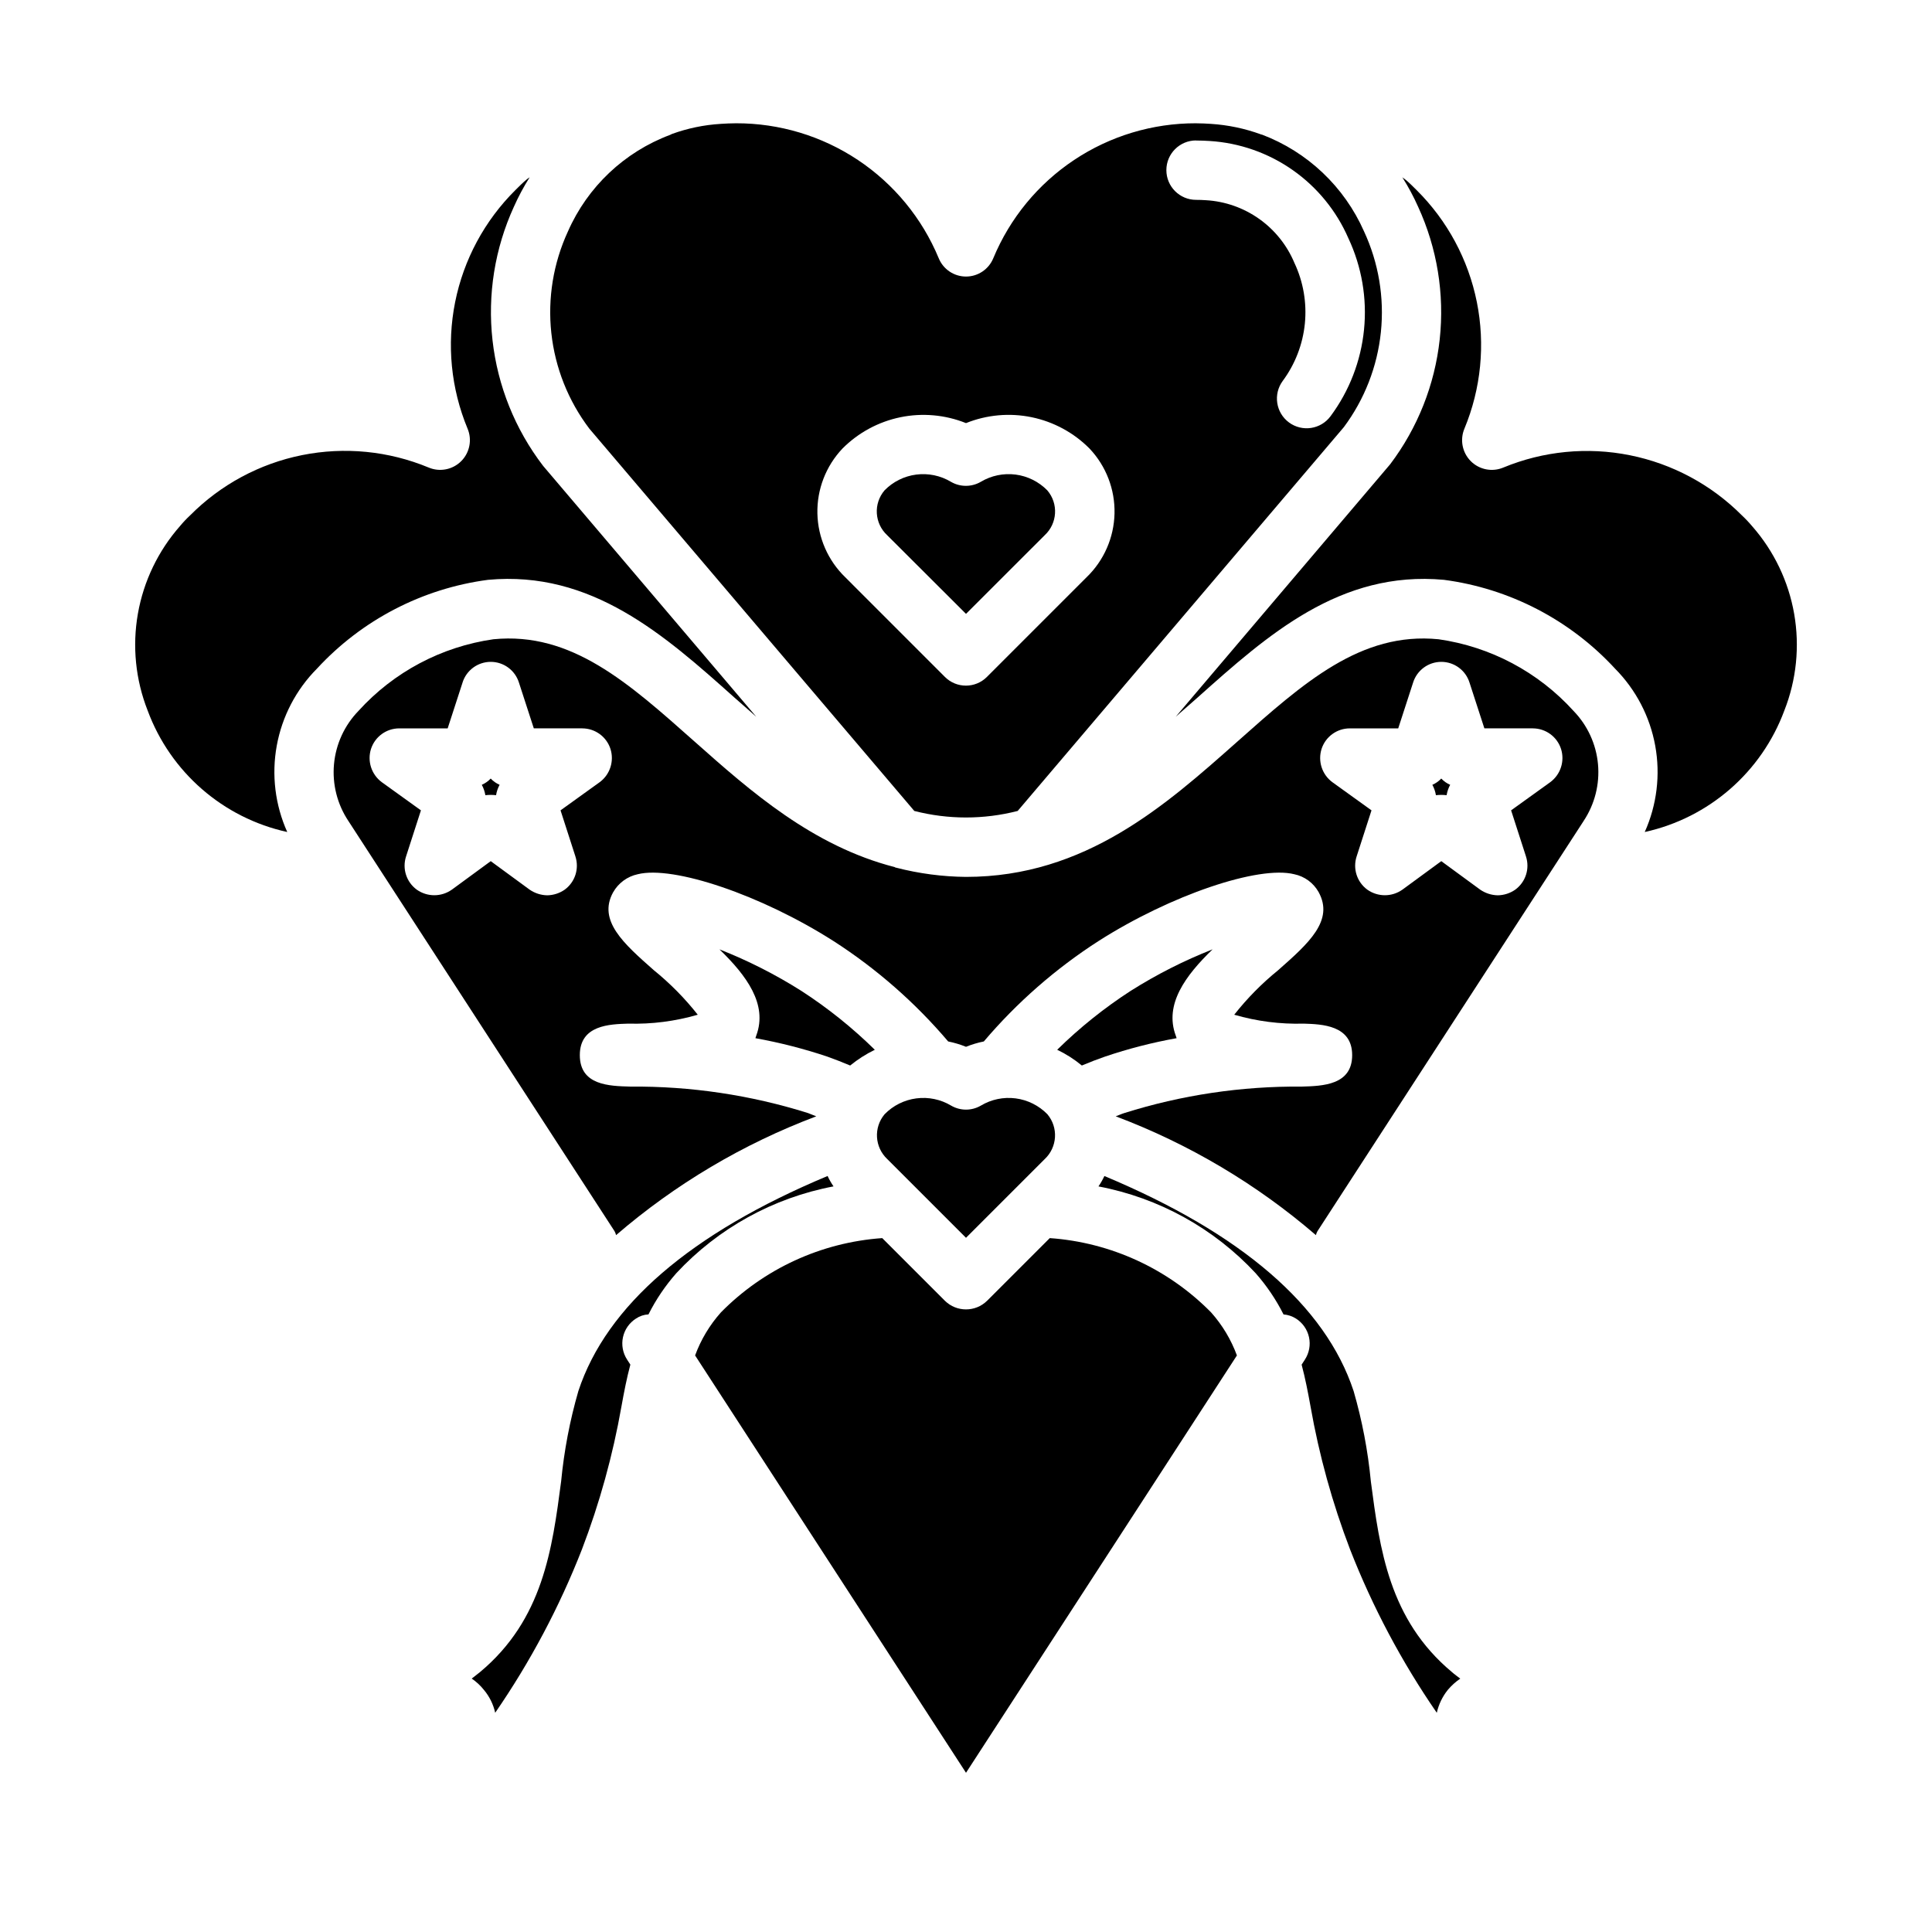
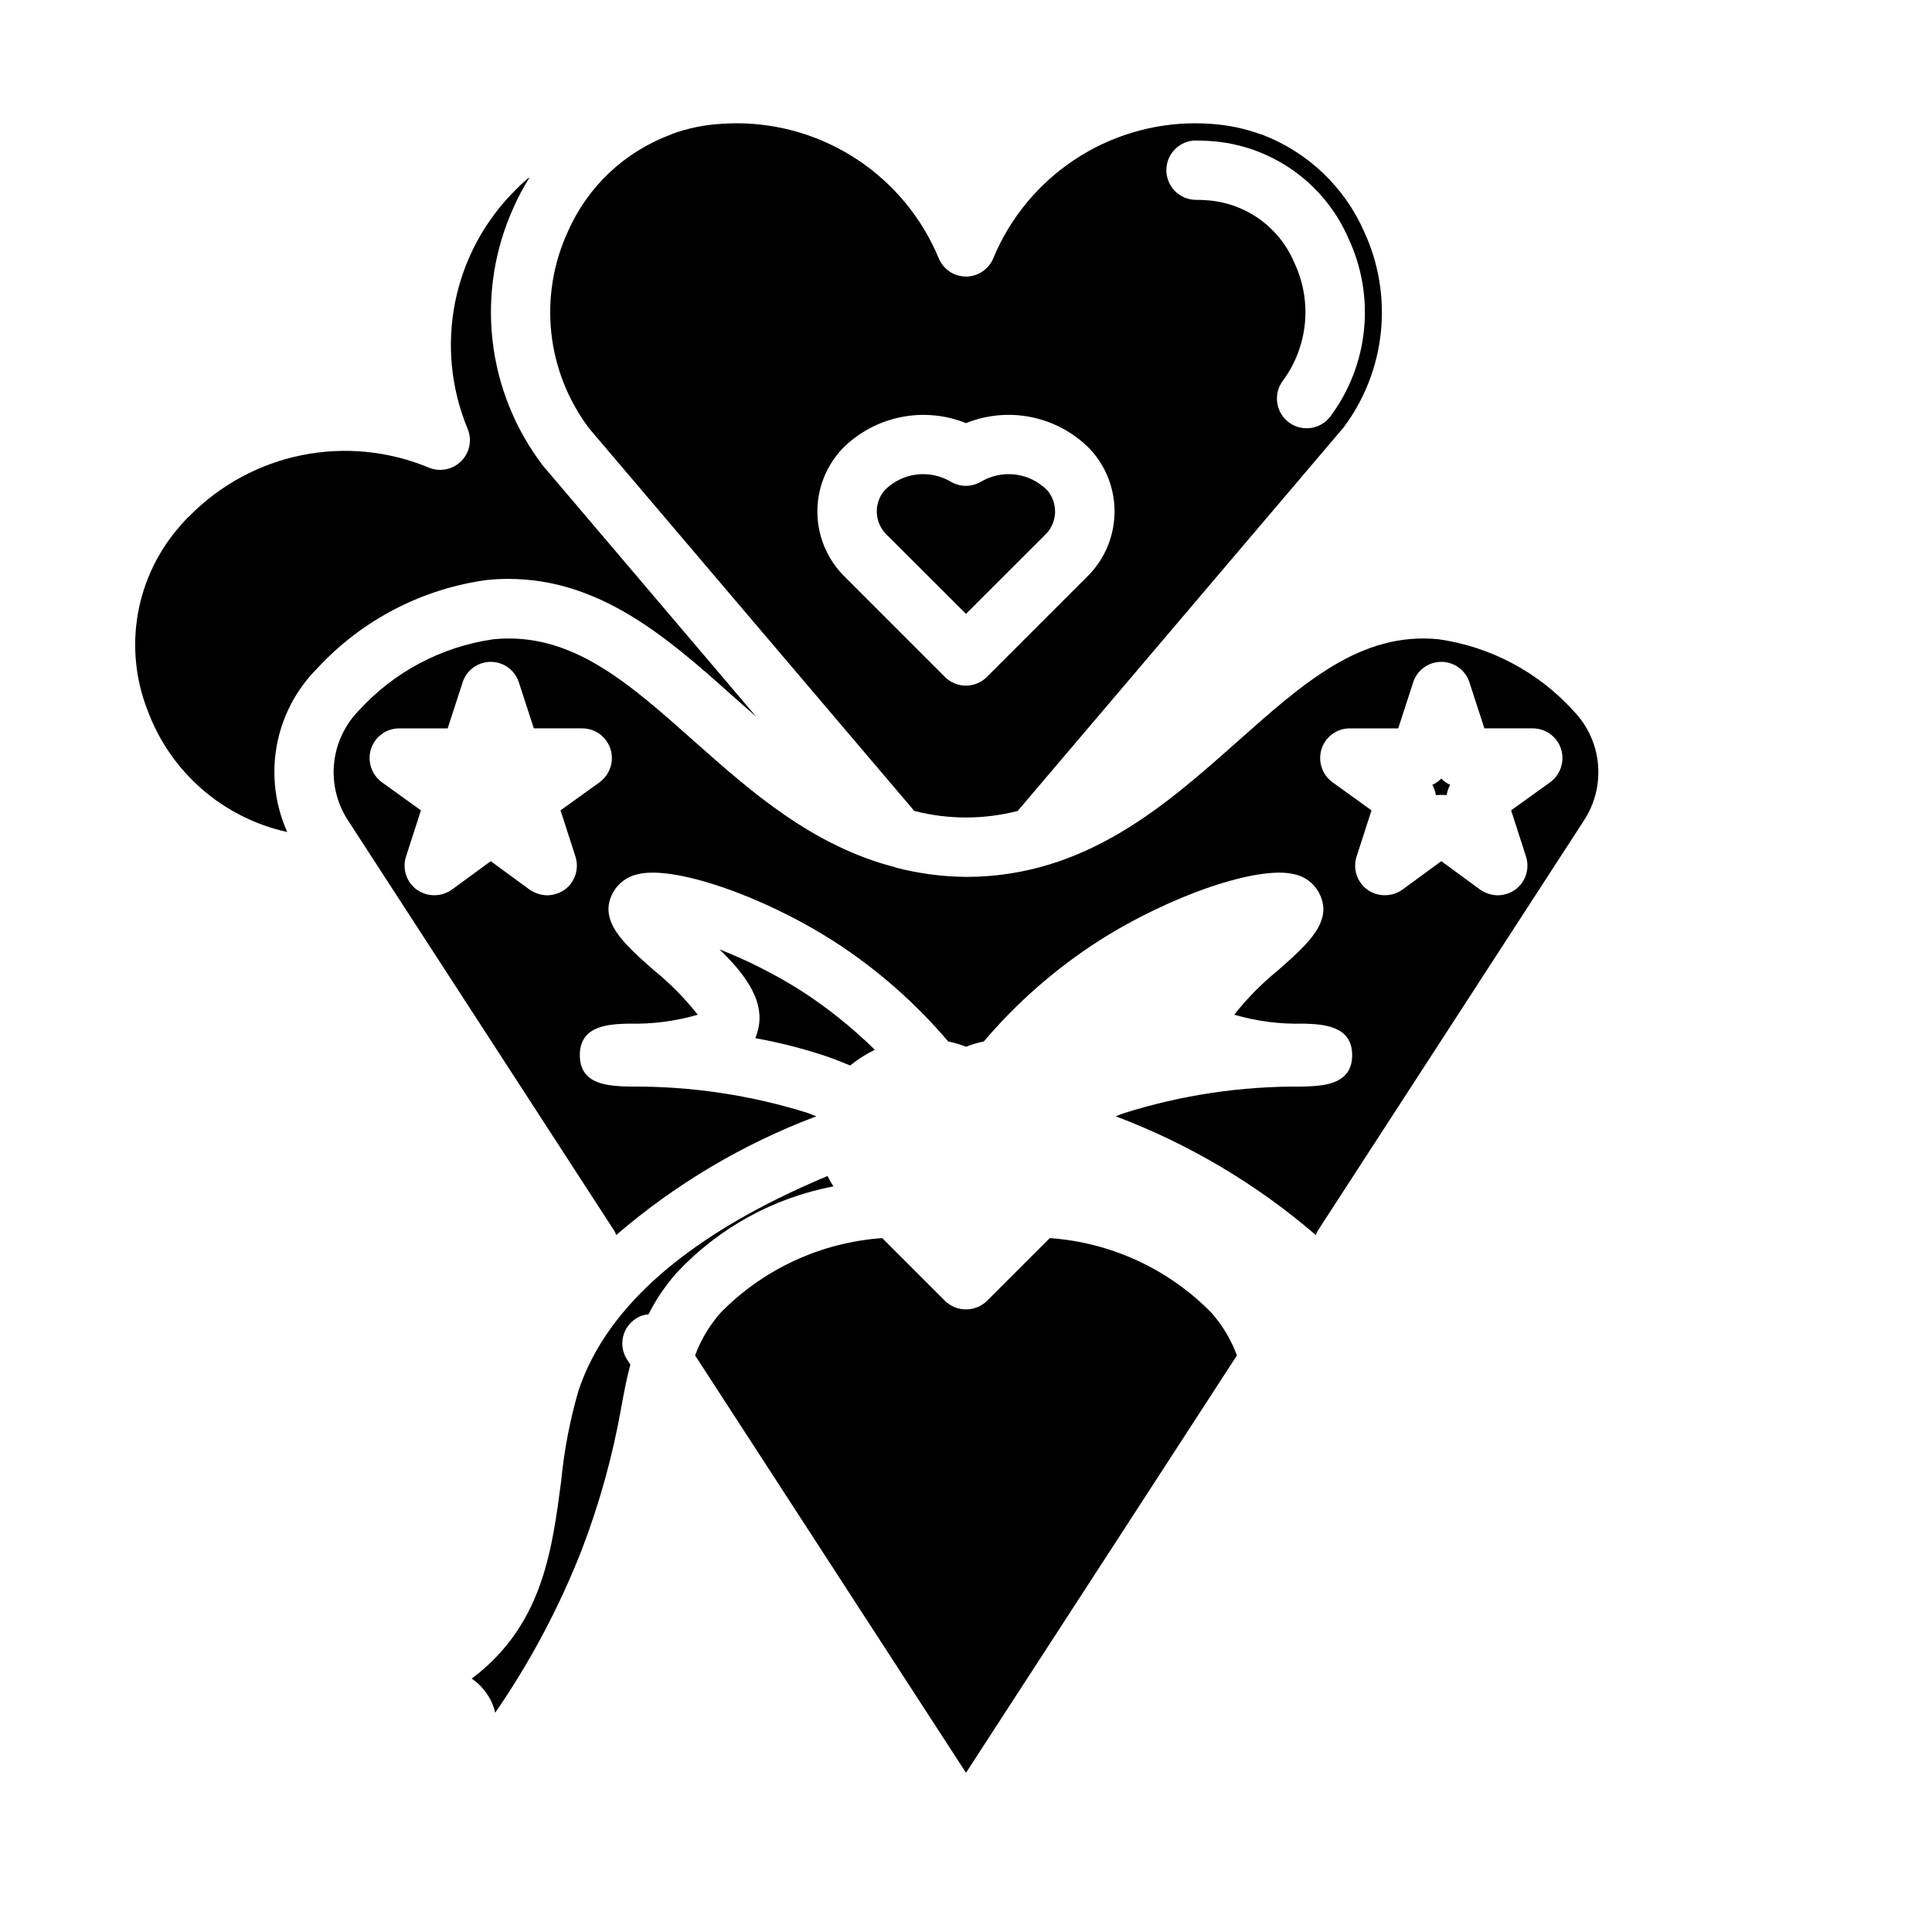
<svg xmlns="http://www.w3.org/2000/svg" fill="#000000" width="800px" height="800px" version="1.1" viewBox="144 144 512 512">
  <g>
-     <path d="m443.61 406.61c-6.992 4.527-13.504 9.75-19.445 15.59 2.344 1.117 4.535 2.519 6.535 4.172 2.047-0.867 4.094-1.652 6.141-2.363 6.195-2.094 12.535-3.727 18.973-4.879l-0.234-0.707c-3.07-8.266 2.598-15.902 9.762-22.828l-0.004-0.004c-7.574 2.977-14.848 6.668-21.727 11.02z" />
    <path d="m344.19 419.13c6.457 1.164 12.824 2.793 19.047 4.879 1.969 0.707 4.016 1.496 6.062 2.363 2.012-1.637 4.203-3.035 6.535-4.172-5.938-5.84-12.453-11.062-19.445-15.59-6.875-4.352-14.152-8.043-21.727-11.02 7.164 6.926 12.832 14.562 9.762 22.828z" />
    <path d="m363.32 455.65c-36.289 15.191-58.566 34.32-66.047 56.992v0.004c-2.262 7.816-3.789 15.828-4.566 23.93-2.363 17.949-4.801 36.605-21.492 50.539l-2.203 1.73c1.223 0.828 2.312 1.836 3.227 2.992 1.473 1.75 2.5 3.828 2.992 6.062 9.305-13.5 17.02-28.027 22.988-43.297 4.688-12.258 8.191-24.938 10.469-37.863 0.707-3.938 1.418-7.559 2.363-11.098l-0.867-1.34c-1.141-1.754-1.531-3.887-1.09-5.926 0.445-2.043 1.688-3.82 3.449-4.941 0.98-0.664 2.125-1.047 3.309-1.102 1.984-3.949 4.473-7.625 7.398-10.941 11.074-11.906 25.668-19.961 41.645-22.984-0.602-0.875-1.129-1.797-1.574-2.758z" />
-     <path d="m507.29 536.58c-0.777-8.102-2.305-16.113-4.566-23.93-7.477-22.672-29.758-41.801-66.047-56.992l0.004-0.004c-0.449 0.961-0.977 1.883-1.574 2.758 15.977 3.023 30.566 11.078 41.641 22.984 2.926 3.316 5.414 6.992 7.402 10.941 1.176 0.09 2.309 0.469 3.305 1.102 1.762 1.121 3.004 2.898 3.449 4.941 0.441 2.039 0.051 4.172-1.09 5.926l-0.867 1.34c0.945 3.543 1.652 7.164 2.363 11.098 2.277 12.926 5.785 25.605 10.473 37.863 5.965 15.27 13.68 29.797 22.984 43.297 0.496-2.219 1.492-4.289 2.914-6.062 0.961-1.141 2.074-2.144 3.305-2.992-0.707-0.551-1.496-1.102-2.203-1.73-16.688-13.934-19.129-32.59-21.492-50.539z" />
    <path d="m273.34 297.66c27.395-2.519 46.68 14.562 65.258 31.172l5.824 5.117-56.52-66.52h0.004c-7.398-9.664-12.023-21.16-13.383-33.25-1.359-12.094 0.602-24.328 5.668-35.395 1.199-2.695 2.594-5.301 4.172-7.793-0.305 0.191-0.594 0.402-0.867 0.629-1.023 0.867-1.969 1.812-2.914 2.754v0.004c-8.148 8.086-13.707 18.418-15.965 29.676-2.254 11.258-1.109 22.93 3.293 33.535 1.242 2.949 0.578 6.359-1.688 8.625s-5.676 2.93-8.625 1.688c-10.605-4.402-22.277-5.547-33.535-3.293-11.258 2.258-21.59 7.816-29.676 15.965-0.957 0.887-1.848 1.832-2.68 2.836-5.785 6.57-9.648 14.609-11.164 23.234-1.516 8.625-0.621 17.5 2.586 25.652 6.043 16.332 19.984 28.465 36.996 32.195-3.219-7.168-4.188-15.141-2.781-22.871s5.121-14.852 10.656-20.426c11.895-12.906 27.938-21.238 45.34-23.535z" />
-     <path d="m386.3 358.91c8.984 2.309 18.41 2.309 27.395 0l86.434-101.71c5.484-7.363 8.879-16.07 9.82-25.199 0.941-9.133-0.602-18.352-4.465-26.676-5.227-11.836-14.98-21.082-27.082-25.664-0.156 0-0.234 0-0.316-0.078h0.004c-4.231-1.535-8.656-2.461-13.148-2.754-1.258-0.078-2.598-0.156-4.016-0.156l0.004-0.004c-11.484-0.023-22.715 3.356-32.273 9.719-9.555 6.363-17.008 15.418-21.414 26.02-1.199 2.949-4.062 4.879-7.242 4.879-3.184 0-6.047-1.93-7.242-4.879-4.406-10.602-11.859-19.656-21.418-26.02s-20.789-9.742-32.27-9.719c-1.418 0-2.754 0.078-4.094 0.156v0.004c-4.41 0.266-8.758 1.168-12.91 2.676l-0.473 0.234c-12.109 4.527-21.875 13.754-27.082 25.586-3.879 8.406-5.402 17.711-4.406 26.918 1 9.207 4.481 17.969 10.074 25.352zm74.645-177.67c1.234 0 2.465 0.047 3.668 0.125 7.898 0.5 15.508 3.168 21.988 7.719 6.481 4.547 11.578 10.797 14.734 18.055 3.543 7.555 4.977 15.926 4.144 24.23-0.828 8.301-3.894 16.223-8.867 22.926-2.582 3.5-7.512 4.242-11.012 1.664-3.5-2.582-4.242-7.512-1.664-11.012 3.293-4.445 5.32-9.703 5.867-15.211 0.543-5.512-0.414-11.062-2.773-16.07-1.961-4.684-5.195-8.723-9.34-11.66-4.141-2.938-9.027-4.652-14.094-4.949-0.859-0.062-1.738-0.094-2.621-0.094-4.348 0-7.875-3.527-7.875-7.875 0-4.348 3.527-7.871 7.875-7.871zm-93.695 81.641c4.191-4.215 9.535-7.106 15.359-8.309 5.82-1.199 11.871-0.66 17.391 1.555 5.516-2.219 11.566-2.762 17.391-1.562 5.824 1.203 11.168 4.094 15.355 8.316 4.383 4.641 6.762 10.824 6.613 17.211-0.148 6.383-2.805 12.449-7.402 16.883l-26.418 26.418c-3.074 3.074-8.055 3.074-11.129 0l-26.41-26.418c-4.59-4.438-7.242-10.508-7.383-16.891-0.141-6.387 2.246-12.566 6.633-17.203z" />
-     <path d="m608.37 283.49c-0.855-1.027-1.777-2-2.754-2.914-8.102-8.133-18.43-13.676-29.684-15.934-11.254-2.258-22.922-1.121-33.531 3.262-2.949 1.242-6.359 0.578-8.625-1.688-2.262-2.266-2.93-5.676-1.688-8.625 4.402-10.605 5.551-22.277 3.293-33.535-2.258-11.258-7.816-21.59-15.965-29.676-0.945-0.945-1.891-1.891-2.832-2.676l-0.945-0.707-0.004-0.004c1.578 2.492 2.973 5.098 4.176 7.793 5.051 10.984 7.027 23.129 5.727 35.148-1.305 12.02-5.84 23.457-13.129 33.102l-56.836 66.914 5.824-5.117c18.578-16.609 37.785-33.691 65.258-31.172h0.004c17.402 2.297 33.445 10.629 45.344 23.535 5.531 5.578 9.242 12.699 10.648 20.426 1.406 7.731 0.438 15.703-2.777 22.871 17.008-3.738 30.945-15.867 36.996-32.195 3.203-8.133 4.106-16.988 2.606-25.598s-5.344-16.641-11.105-23.211z" />
+     <path d="m386.3 358.91c8.984 2.309 18.41 2.309 27.395 0l86.434-101.71c5.484-7.363 8.879-16.07 9.82-25.199 0.941-9.133-0.602-18.352-4.465-26.676-5.227-11.836-14.98-21.082-27.082-25.664-0.156 0-0.234 0-0.316-0.078h0.004c-4.231-1.535-8.656-2.461-13.148-2.754-1.258-0.078-2.598-0.156-4.016-0.156l0.004-0.004c-11.484-0.023-22.715 3.356-32.273 9.719-9.555 6.363-17.008 15.418-21.414 26.02-1.199 2.949-4.062 4.879-7.242 4.879-3.184 0-6.047-1.93-7.242-4.879-4.406-10.602-11.859-19.656-21.418-26.02s-20.789-9.742-32.27-9.719c-1.418 0-2.754 0.078-4.094 0.156v0.004c-4.41 0.266-8.758 1.168-12.91 2.676l-0.473 0.234c-12.109 4.527-21.875 13.754-27.082 25.586-3.879 8.406-5.402 17.711-4.406 26.918 1 9.207 4.481 17.969 10.074 25.352zm74.645-177.67c1.234 0 2.465 0.047 3.668 0.125 7.898 0.5 15.508 3.168 21.988 7.719 6.481 4.547 11.578 10.797 14.734 18.055 3.543 7.555 4.977 15.926 4.144 24.23-0.828 8.301-3.894 16.223-8.867 22.926-2.582 3.5-7.512 4.242-11.012 1.664-3.5-2.582-4.242-7.512-1.664-11.012 3.293-4.445 5.32-9.703 5.867-15.211 0.543-5.512-0.414-11.062-2.773-16.07-1.961-4.684-5.195-8.723-9.34-11.66-4.141-2.938-9.027-4.652-14.094-4.949-0.859-0.062-1.738-0.094-2.621-0.094-4.348 0-7.875-3.527-7.875-7.875 0-4.348 3.527-7.871 7.875-7.871zm-93.695 81.641c4.191-4.215 9.535-7.106 15.359-8.309 5.82-1.199 11.871-0.66 17.391 1.555 5.516-2.219 11.566-2.762 17.391-1.562 5.824 1.203 11.168 4.094 15.355 8.316 4.383 4.641 6.762 10.824 6.613 17.211-0.148 6.383-2.805 12.449-7.402 16.883l-26.418 26.418c-3.074 3.074-8.055 3.074-11.129 0l-26.41-26.418c-4.59-4.438-7.242-10.508-7.383-16.891-0.141-6.387 2.246-12.566 6.633-17.203" />
    <path d="m400 306.68 20.844-20.828c3.391-3.133 3.703-8.383 0.707-11.895-2.254-2.301-5.219-3.777-8.414-4.191-3.195-0.41-6.438 0.262-9.203 1.914-2.449 1.43-5.484 1.43-7.934 0-2.762-1.648-5.996-2.32-9.188-1.91-3.188 0.41-6.148 1.883-8.398 4.18-2.996 3.512-2.684 8.762 0.707 11.895z" />
-     <path d="m400 472.03 20.859-20.859c3.356-3.148 3.668-8.367 0.707-11.887-2.254-2.309-5.219-3.789-8.418-4.203-3.199-0.414-6.445 0.262-9.215 1.918-2.43 1.418-5.438 1.418-7.871 0-2.769-1.656-6.012-2.332-9.215-1.918-3.199 0.414-6.164 1.895-8.418 4.203-2.957 3.519-2.648 8.738 0.707 11.887z" />
    <path d="m422.2 472.11-16.609 16.609h-0.004c-3.102 3.047-8.074 3.047-11.176 0l-16.609-16.609c-16.172 1.137-31.371 8.133-42.746 19.68-2.981 3.34-5.305 7.215-6.848 11.414l71.793 110.6 71.793-110.6c-1.547-4.199-3.867-8.074-6.852-11.414-11.375-11.547-26.574-18.543-42.742-19.68z" />
    <path d="m523.59 351.98c0.465 0.859 0.785 1.789 0.945 2.754 0.941-0.105 1.891-0.105 2.832 0 0.16-0.965 0.48-1.895 0.945-2.754-0.891-0.383-1.695-0.949-2.363-1.656-0.664 0.707-1.469 1.273-2.359 1.656z" />
-     <path d="m271.68 351.98c0.465 0.859 0.785 1.789 0.945 2.754 0.941-0.105 1.891-0.105 2.836 0 0.156-0.965 0.477-1.895 0.941-2.754-0.891-0.383-1.695-0.949-2.359-1.656-0.668 0.707-1.469 1.273-2.363 1.656z" />
    <path d="m525.24 313.41c-20.625-2.047-35.816 11.57-53.371 27.16-18.895 16.766-40.227 35.816-71.871 35.816-6.246-0.059-12.457-0.879-18.5-2.441-0.148-0.004-0.285-0.059-0.395-0.156-21.727-5.59-38.102-19.996-52.98-33.219-17.555-15.586-32.668-29.207-53.371-27.16-13.758 1.969-26.398 8.676-35.738 18.973-3.719 3.828-6.012 8.812-6.5 14.129-0.488 5.312 0.863 10.637 3.824 15.074l70.535 108.71-0.004 0.004c0.18 0.32 0.312 0.664 0.395 1.023 15.703-13.527 33.664-24.184 53.059-31.488-0.707-0.234-1.496-0.629-2.203-0.867-15.23-4.781-31.113-7.148-47.078-7.008-5.59-0.156-13.383-0.316-13.383-8.344 0-8.031 8.031-8.188 12.832-8.344 6.227 0.176 12.441-0.621 18.422-2.359-3.434-4.359-7.34-8.316-11.652-11.809-8.031-7.086-14.879-13.145-10.785-20.625h0.004c1.387-2.465 3.766-4.211 6.531-4.801 9.445-2.363 32.746 5.512 51.875 17.711h0.004c11.383 7.324 21.621 16.289 30.383 26.605 1.617 0.328 3.199 0.801 4.727 1.418 1.527-0.617 3.106-1.09 4.723-1.418 8.762-10.316 19-19.281 30.387-26.605 19.129-12.203 42.43-20.074 51.875-17.711 2.734 0.566 5.086 2.289 6.453 4.723 4.172 7.559-2.676 13.617-10.707 20.703h0.004c-4.312 3.492-8.219 7.449-11.652 11.809 5.981 1.738 12.195 2.535 18.422 2.359 4.801 0.156 12.832 0.395 12.832 8.344s-7.793 8.188-13.383 8.344c-15.938-0.141-31.797 2.223-46.996 7.008-0.789 0.234-1.574 0.629-2.281 0.867h-0.004c19.398 7.305 37.355 17.961 53.059 31.488 0.082-0.359 0.215-0.703 0.395-1.023l70.535-108.71-0.004-0.004c2.961-4.438 4.312-9.762 3.824-15.074-0.484-5.316-2.781-10.301-6.5-14.129-9.34-10.297-21.98-17.004-35.738-18.973zm-222.3 37.863-10.391 7.477 3.938 12.203h-0.004c1.066 3.242-0.078 6.805-2.832 8.816-1.367 0.953-2.984 1.473-4.644 1.496-1.66-0.035-3.277-0.555-4.644-1.496l-10.312-7.555-10.312 7.559v-0.004c-2.785 1.969-6.508 1.969-9.289 0-2.758-2.012-3.902-5.574-2.836-8.816l3.938-12.203-10.391-7.477c-2.731-2.031-3.871-5.574-2.836-8.816 1.059-3.238 4.074-5.43 7.481-5.43h12.832l3.938-12.121-0.004-0.004c1.02-3.273 4.051-5.504 7.481-5.504s6.457 2.231 7.477 5.504l3.938 12.121h12.832v0.004c3.402 0 6.422 2.191 7.477 5.43 1.035 3.242-0.102 6.785-2.832 8.816zm251.91 0-10.391 7.477 3.938 12.203h-0.004c1.066 3.242-0.078 6.805-2.836 8.816-1.363 0.953-2.981 1.473-4.644 1.496-1.66-0.035-3.273-0.555-4.644-1.496l-10.312-7.555-10.312 7.559v-0.004c-2.781 1.969-6.504 1.969-9.289 0-2.754-2.012-3.898-5.574-2.832-8.816l3.938-12.203-10.391-7.477c-2.734-2.031-3.871-5.574-2.836-8.816 1.055-3.238 4.074-5.43 7.477-5.43h12.832l3.938-12.121v-0.004c1.02-3.273 4.051-5.504 7.477-5.504 3.43 0 6.461 2.231 7.481 5.504l3.938 12.121h12.832l-0.004 0.004c3.406 0 6.426 2.191 7.481 5.43 1.035 3.242-0.102 6.785-2.836 8.816z" />
  </g>
</svg>